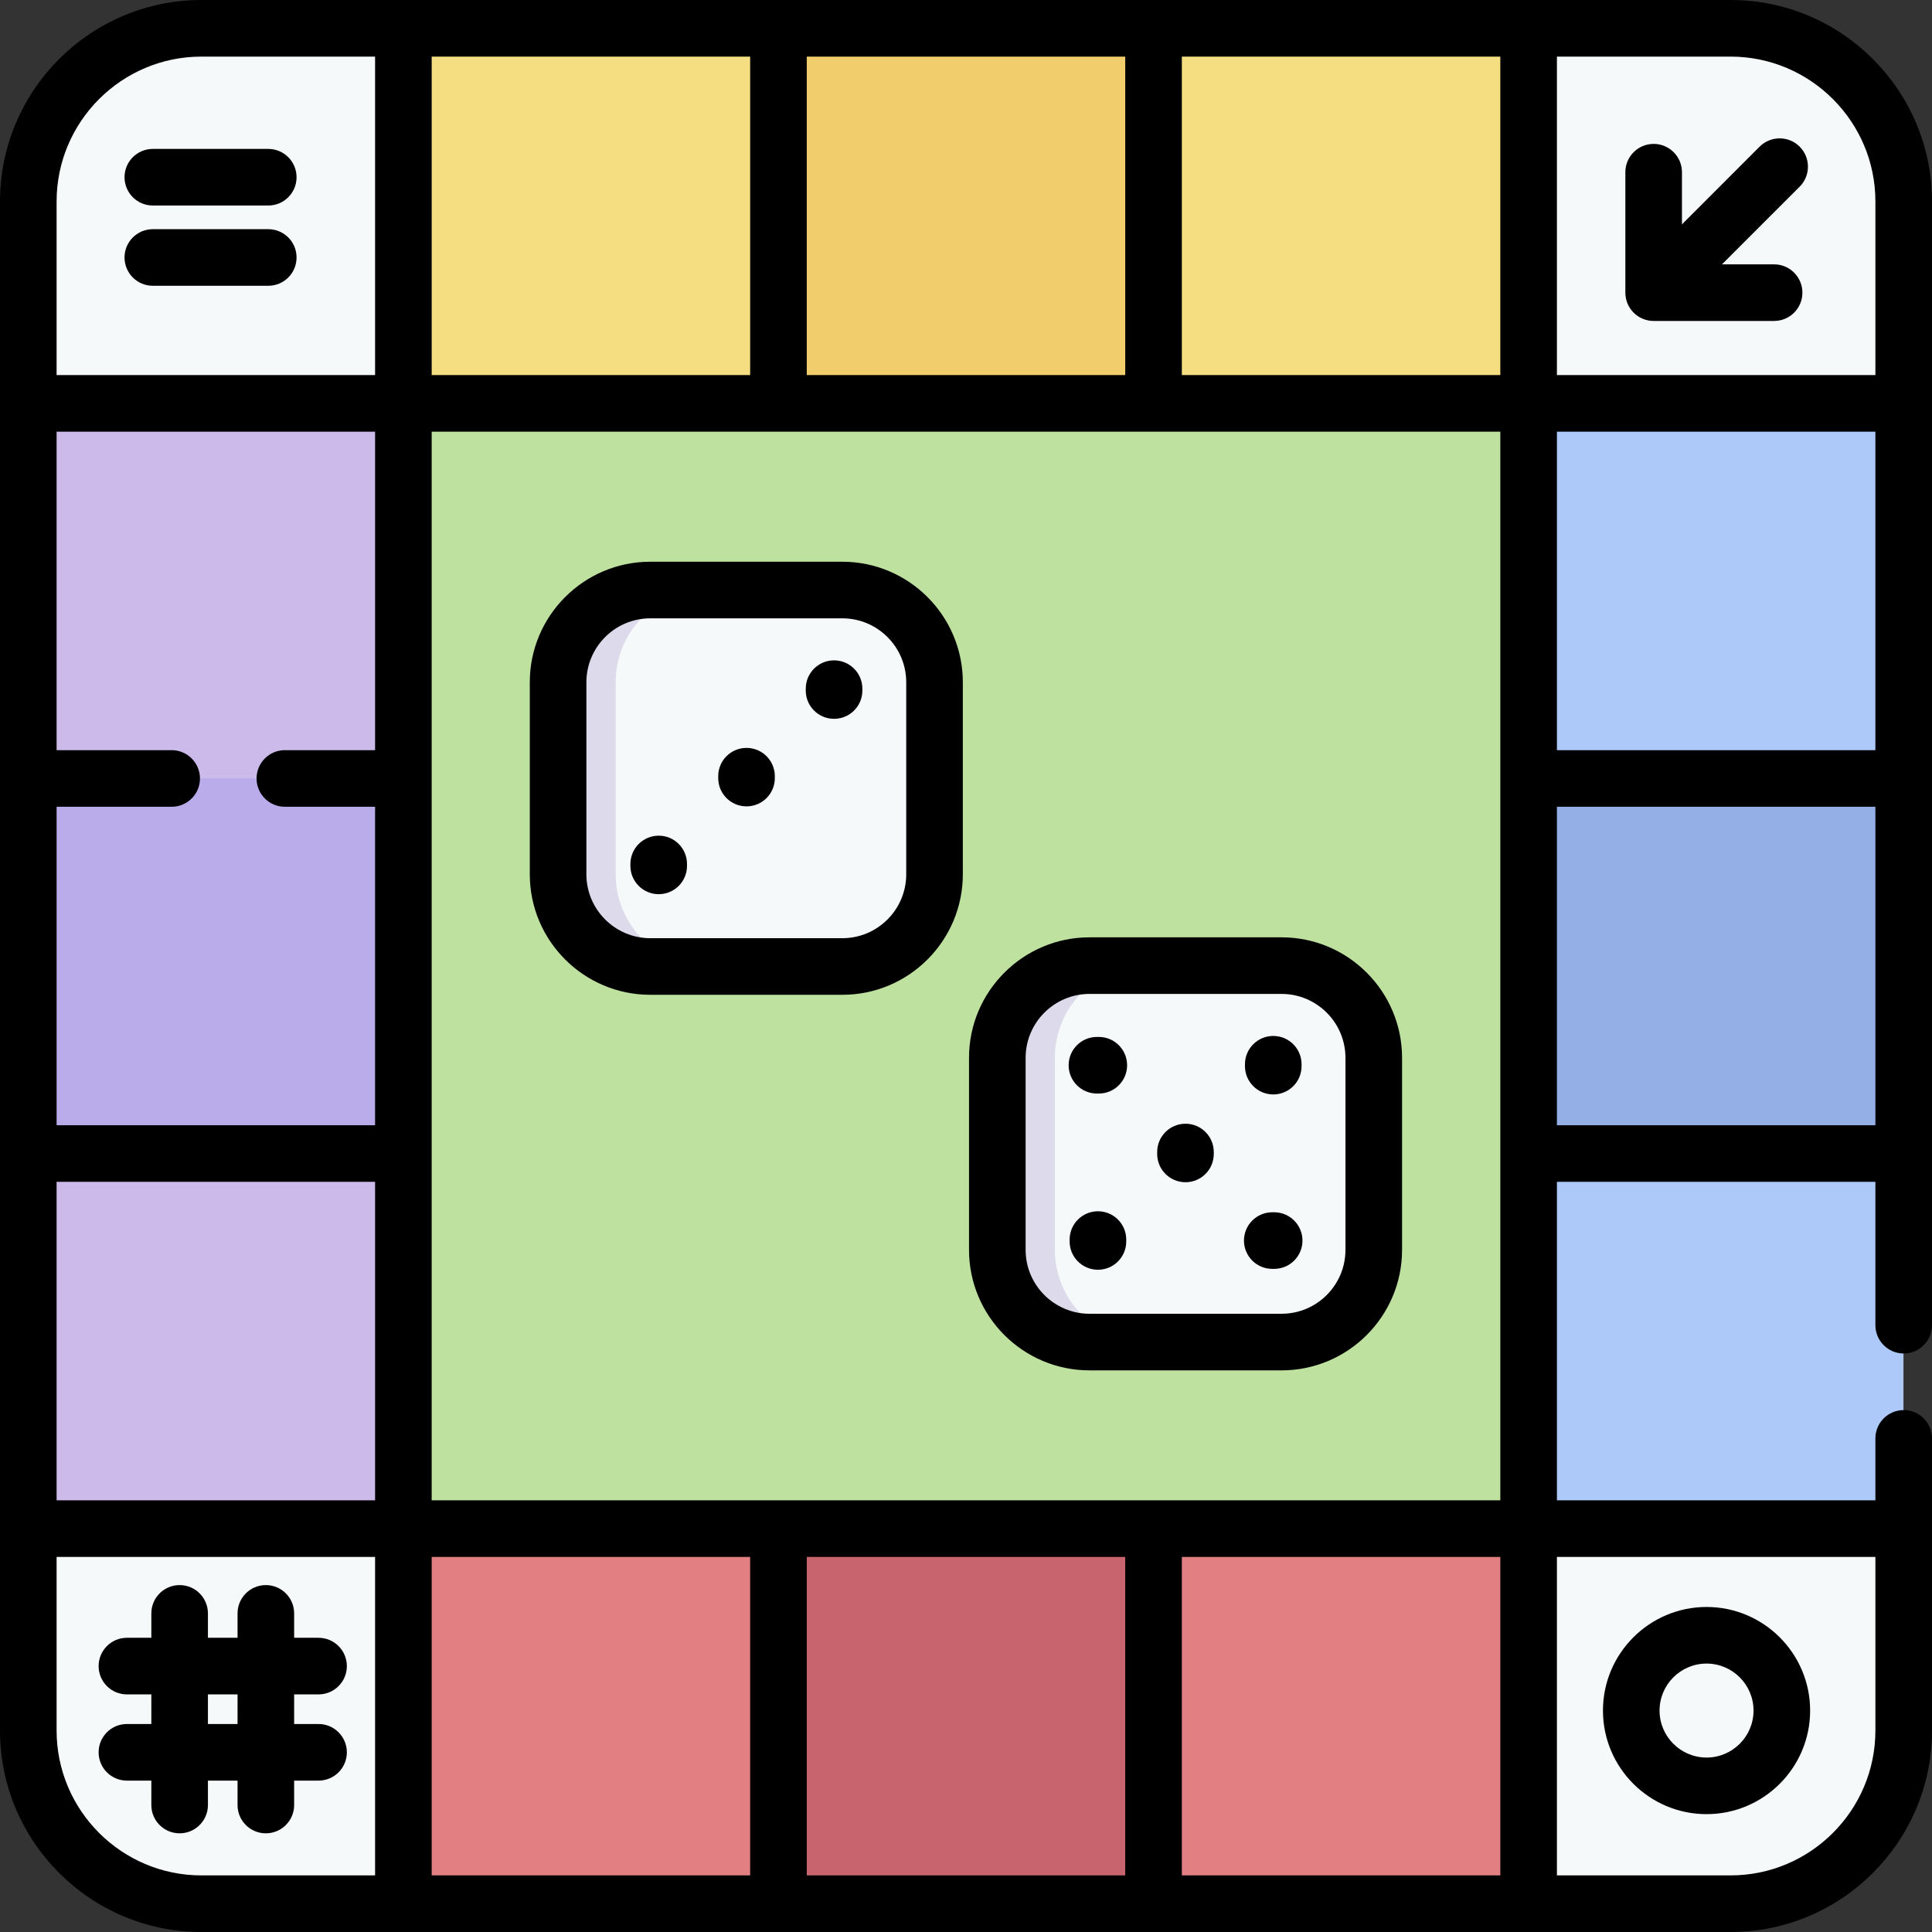
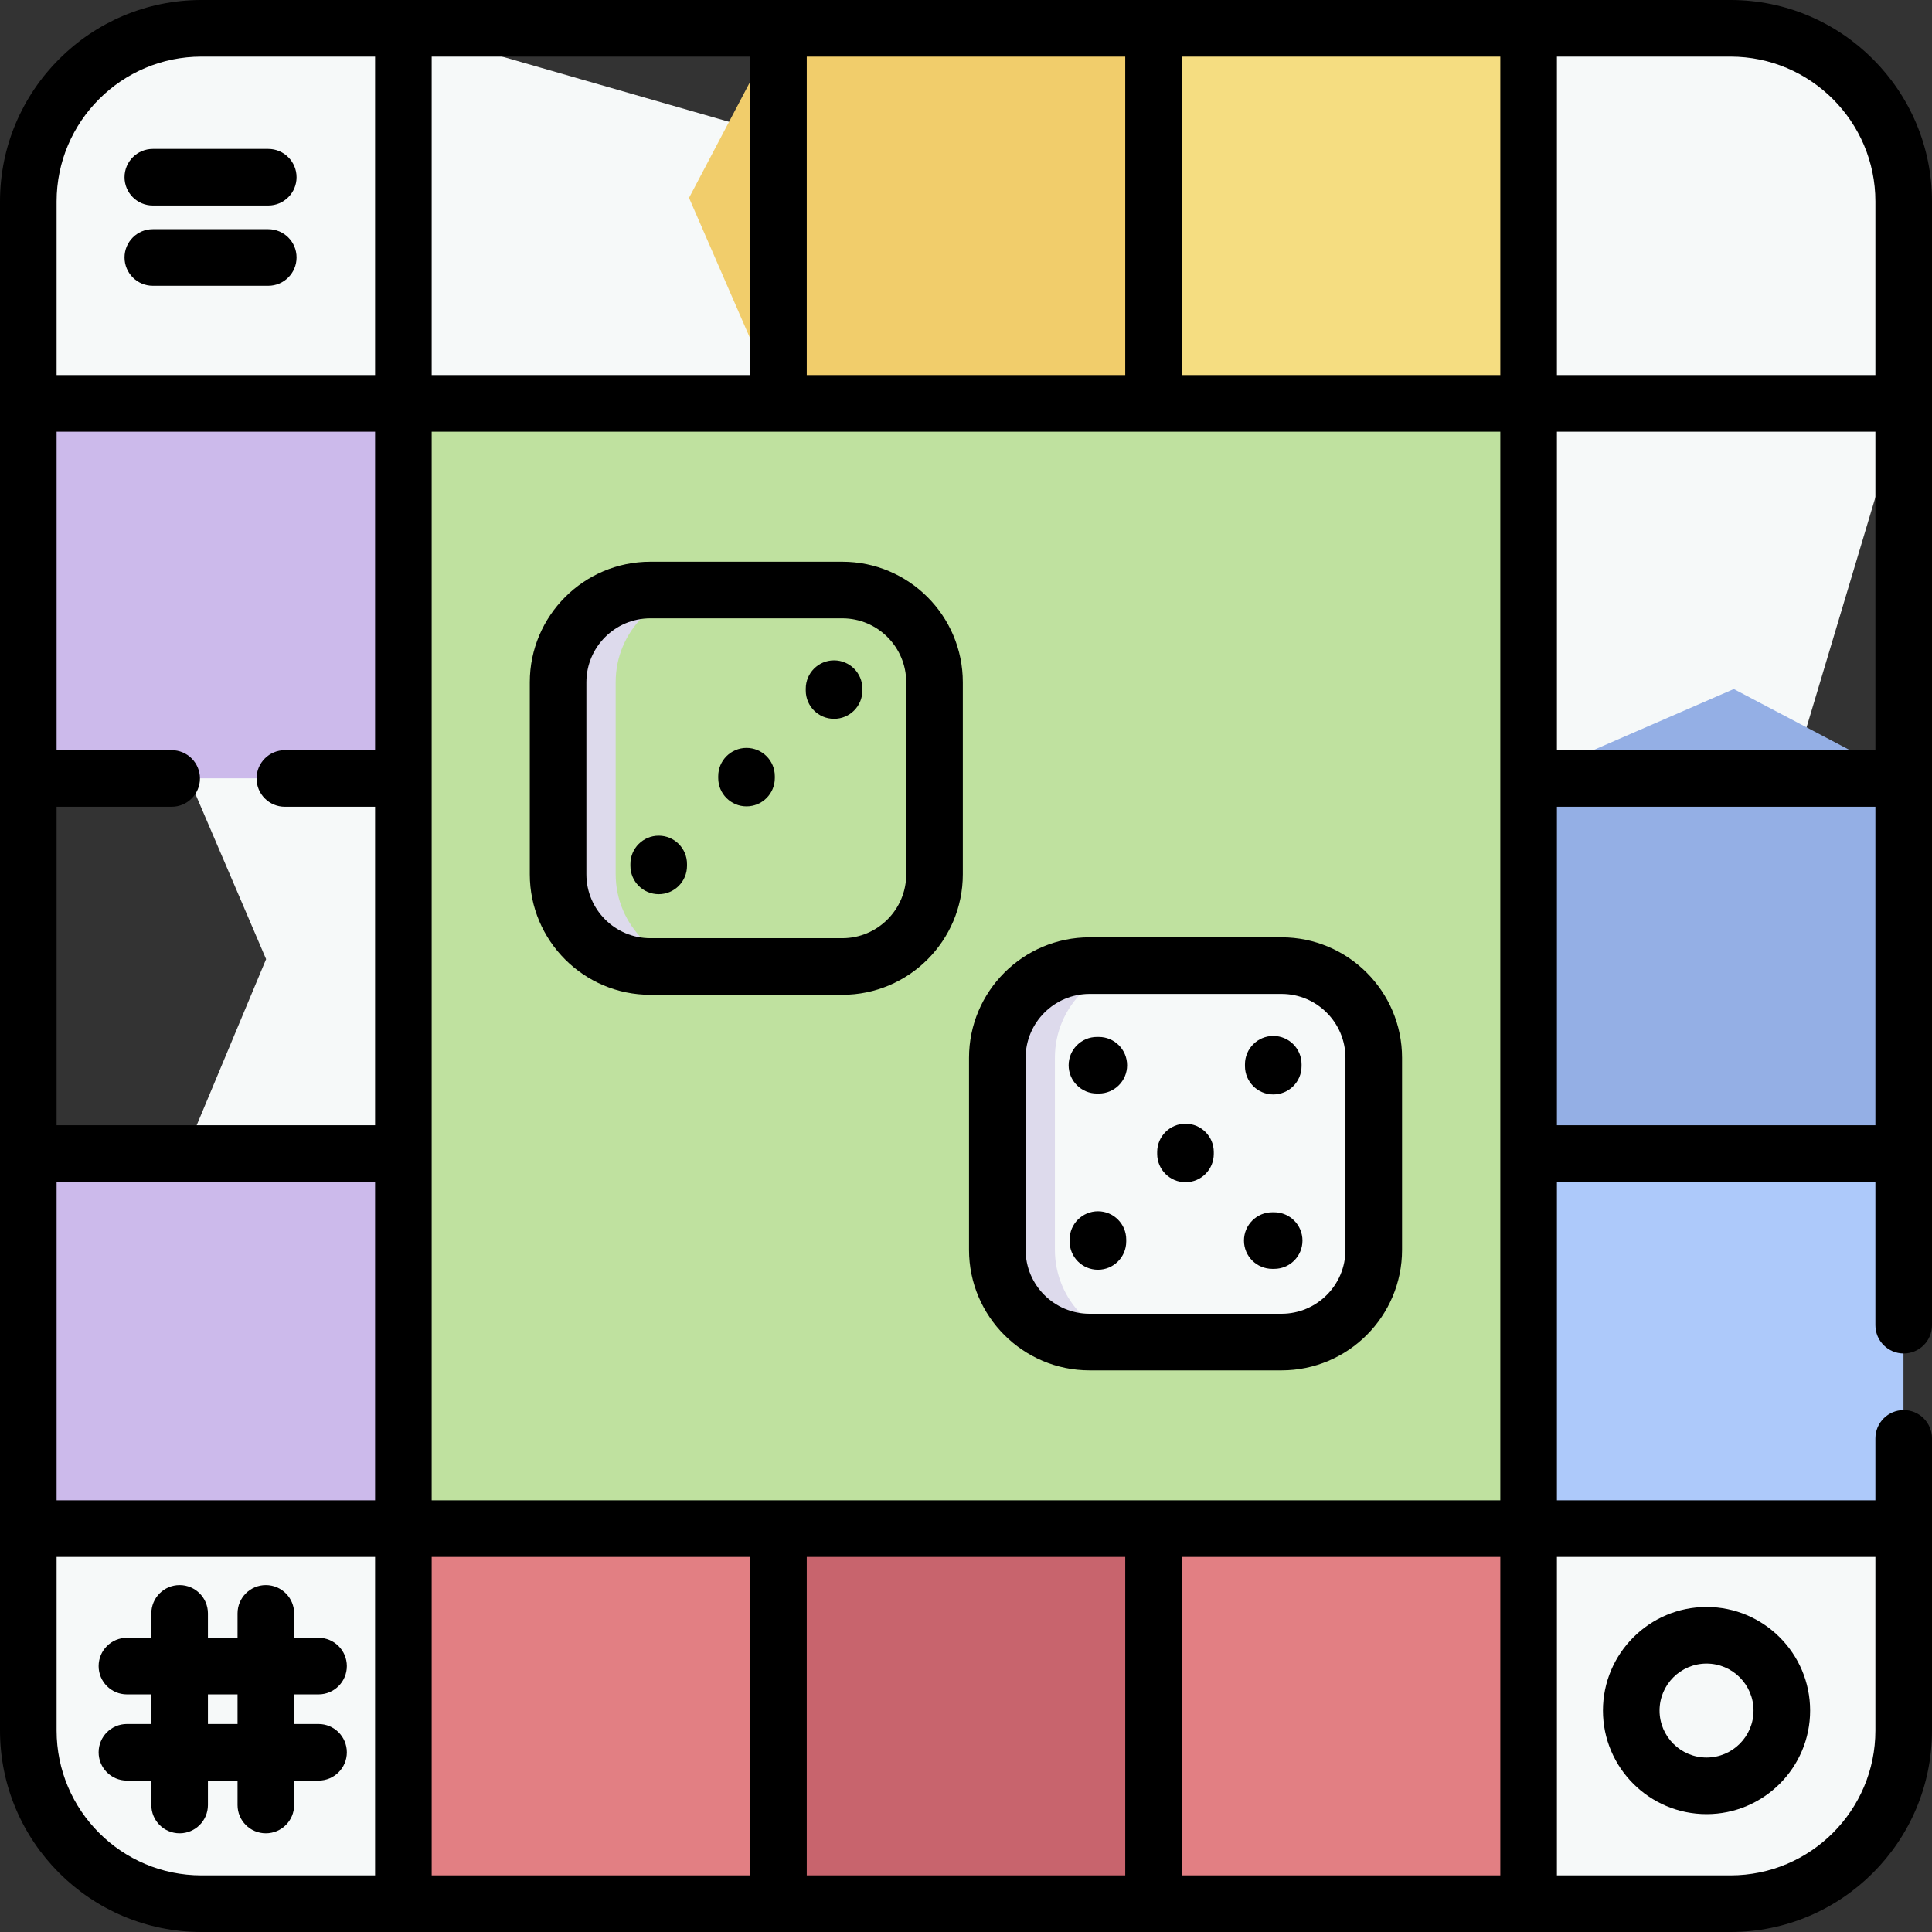
<svg xmlns="http://www.w3.org/2000/svg" width="64" height="64" viewBox="0 0 64 64" fill="none">
  <rect x="0" y="0" width="64" height="64" fill="#333333" stroke="none" />
  <g clip-path="url(#clip0_19_3834)">
    <path d="M57.322 63.058H50.633L32.331 57.076L13.358 63.058H6.67C3.502 63.058 0.933 60.49 0.933 57.322V50.633L8.815 31.773L0.933 13.358V6.67C0.933 3.501 3.501 0.933 6.67 0.933H13.358L32.83 6.53L50.633 0.933H57.322C60.49 0.933 63.058 3.501 63.058 6.67V13.358L57.438 32.136L63.058 50.633V57.322C63.058 60.49 60.49 63.058 57.322 63.058Z" fill="#F6F9F9" />
    <path d="M50.63 25.784L57.434 22.825L63.055 25.784V38.209L57.102 41.614L50.63 38.209L47.292 31.592L50.63 25.784Z" fill="#94AFE5" />
-     <path d="M50.63 13.358H63.055V25.783H50.63L47.292 19.167L50.63 13.358Z" fill="#ADC9FA" />
    <path d="M50.63 38.208H63.055V50.633H50.63L47.292 44.017L50.63 38.208Z" fill="#ADC9FA" />
-     <path d="M13.358 38.205L6.554 41.163L0.933 38.205V25.78L6.887 22.375L13.358 25.78L16.697 32.397L13.358 38.205Z" fill="#BAABEB" />
    <path d="M13.358 50.633H0.933V38.208H13.358L16.697 44.825L13.358 50.633Z" fill="#CCBAEB" />
    <path d="M13.358 25.783H0.933V13.358H13.358L16.697 19.975L13.358 25.783Z" fill="#CCBAEB" />
    <path d="M38.205 50.63L41.163 57.434L38.205 63.055H25.78L22.375 57.102L25.78 50.63L32.397 47.292L38.205 50.63Z" fill="#C8646D" />
    <path d="M50.633 50.63V63.055H38.208V50.63L44.825 47.292L50.633 50.63Z" fill="#E27F83" />
    <path d="M25.783 50.63V63.055H13.358V50.63L19.975 47.292L25.783 50.63Z" fill="#E27F83" />
    <path d="M25.783 13.358L22.825 6.554L25.783 0.933H38.208L41.613 6.887L38.208 13.358L31.592 16.696L25.783 13.358Z" fill="#F1CD6B" />
-     <path d="M13.358 13.358V0.933H25.783V13.358L19.167 16.696L13.358 13.358Z" fill="#F5DD81" />
    <path d="M38.208 13.358V0.933H50.633V13.358L44.017 16.696L38.208 13.358Z" fill="#F5DD81" />
    <path d="M50.633 13.358V50.633H13.358V13.358H50.633Z" fill="#BFE19F" />
-     <path d="M27.899 32.012H21.538C19.851 32.012 18.483 30.644 18.483 28.957V22.596C18.483 20.909 19.851 19.542 21.538 19.542H27.899C29.586 19.542 30.954 20.909 30.954 22.596V28.957C30.954 30.645 29.586 32.012 27.899 32.012Z" fill="#F6F9F9" />
    <path d="M23.45 32.012H21.537C19.851 32.012 18.483 30.644 18.483 28.957V22.595C18.483 20.909 19.851 19.542 21.537 19.542H23.45C21.762 19.542 20.395 20.909 20.395 22.595V28.957C20.395 30.644 21.762 32.012 23.45 32.012Z" fill="#DDDAEC" />
    <path d="M42.449 44.454H36.088C34.401 44.454 33.033 43.086 33.033 41.399V35.038C33.033 33.351 34.401 31.983 36.088 31.983H42.449C44.136 31.983 45.504 33.351 45.504 35.038V41.399C45.504 43.086 44.136 44.454 42.449 44.454Z" fill="#F6F9F9" />
    <path d="M38 44.453H36.087C34.401 44.453 33.033 43.086 33.033 41.398V35.037C33.033 33.351 34.401 31.983 36.087 31.983H38C36.312 31.983 34.945 33.351 34.945 35.037V41.398C34.945 43.086 36.312 44.453 38 44.453Z" fill="#DDDAEC" />
    <path d="M57.326 0H6.674C2.994 0 0 2.994 0 6.674V57.326C0 61.006 2.994 64 6.674 64H57.326C61.006 64 64 61.006 64 57.326V47.649C64 47.131 63.58 46.711 63.062 46.711C62.545 46.711 62.125 47.131 62.125 47.649V49.7H51.575V39.15H62.125V43.899C62.125 44.416 62.545 44.836 63.062 44.836C63.58 44.836 64 44.416 64 43.899V6.674C64 2.994 61.006 0 57.326 0ZM26.725 12.425V1.875H37.275V12.425H26.725ZM14.3 12.425V1.875H24.85V12.425H14.3ZM37.275 51.575V62.125H26.725V51.575H37.275ZM49.7 51.575V62.125H39.15V51.575H49.7ZM24.85 62.125H14.3V51.575H24.85V62.125ZM1.875 49.7V39.15H12.425V49.7H1.875ZM12.425 24.85H9.436C8.918 24.85 8.499 25.27 8.499 25.788C8.499 26.305 8.918 26.725 9.436 26.725H12.425V37.275H1.875V26.725H5.686C6.204 26.725 6.624 26.305 6.624 25.788C6.624 25.27 6.204 24.85 5.686 24.85H1.875V14.3H12.425V24.85ZM39.15 1.875H49.7V12.425H39.15V1.875ZM51.575 14.3H62.125V24.85H51.575V14.3ZM62.125 6.674V12.425H51.575V1.875H57.326C59.972 1.875 62.125 4.028 62.125 6.674ZM6.674 1.875H12.425V12.425H1.875V6.674C1.875 4.028 4.028 1.875 6.674 1.875ZM1.875 57.326V51.575H12.425V62.125H6.674C4.028 62.125 1.875 59.972 1.875 57.326ZM62.125 57.326C62.125 59.972 59.972 62.125 57.326 62.125H51.575V51.575H62.125V57.326ZM14.3 49.7V14.3H49.7V49.7H14.3ZM51.575 37.275V26.725H62.125V37.275H51.575Z" fill="black" />
    <path d="M27.903 18.608H21.542C19.341 18.608 17.55 20.399 17.55 22.601V28.962C17.55 31.163 19.341 32.954 21.542 32.954H27.903C30.105 32.954 31.895 31.163 31.895 28.962V22.601C31.895 20.399 30.105 18.608 27.903 18.608ZM30.02 28.962C30.02 30.129 29.071 31.079 27.903 31.079H21.542C20.375 31.079 19.425 30.129 19.425 28.962V22.601C19.425 21.433 20.375 20.483 21.542 20.483H27.903C29.071 20.483 30.02 21.433 30.02 22.601V28.962Z" fill="black" />
    <path d="M24.729 24.775C24.211 24.775 23.792 25.195 23.792 25.712V25.775C23.792 26.293 24.211 26.712 24.729 26.712C25.247 26.712 25.667 26.293 25.667 25.775V25.712C25.667 25.195 25.247 24.775 24.729 24.775Z" fill="black" />
    <path d="M27.629 21.875C27.111 21.875 26.692 22.295 26.692 22.812V22.875C26.692 23.393 27.111 23.812 27.629 23.812C28.147 23.812 28.567 23.393 28.567 22.875V22.812C28.567 22.295 28.147 21.875 27.629 21.875Z" fill="black" />
    <path d="M21.821 27.683C21.303 27.683 20.883 28.103 20.883 28.621V28.683C20.883 29.201 21.303 29.621 21.821 29.621C22.339 29.621 22.758 29.201 22.758 28.683V28.621C22.758 28.103 22.339 27.683 21.821 27.683Z" fill="black" />
    <path d="M42.453 31.05H36.092C33.891 31.05 32.1 32.841 32.1 35.042V41.403C32.1 43.605 33.891 45.395 36.092 45.395H42.453C44.654 45.395 46.445 43.605 46.445 41.403V35.042C46.445 32.841 44.654 31.05 42.453 31.05ZM44.57 41.403C44.57 42.571 43.621 43.52 42.453 43.52H36.092C34.925 43.52 33.975 42.571 33.975 41.403V35.042C33.975 33.875 34.925 32.925 36.092 32.925H42.453C43.621 32.925 44.57 33.875 44.57 35.042V41.403Z" fill="black" />
    <path d="M39.271 37.225C38.753 37.225 38.333 37.645 38.333 38.163V38.225C38.333 38.743 38.753 39.163 39.271 39.163C39.789 39.163 40.208 38.743 40.208 38.225V38.163C40.208 37.645 39.789 37.225 39.271 37.225Z" fill="black" />
    <path d="M42.179 36.255C42.697 36.255 43.116 35.835 43.116 35.317V35.255C43.116 34.737 42.697 34.317 42.179 34.317C41.661 34.317 41.241 34.737 41.241 35.255V35.317C41.241 35.835 41.661 36.255 42.179 36.255Z" fill="black" />
    <path d="M36.371 40.125C35.853 40.125 35.433 40.545 35.433 41.062V41.125C35.433 41.643 35.853 42.062 36.371 42.062C36.889 42.062 37.308 41.643 37.308 41.125V41.062C37.308 40.545 36.889 40.125 36.371 40.125Z" fill="black" />
    <path d="M42.208 40.158H42.146C41.628 40.158 41.208 40.578 41.208 41.096C41.208 41.614 41.628 42.033 42.146 42.033H42.208C42.726 42.033 43.146 41.614 43.146 41.096C43.146 40.578 42.726 40.158 42.208 40.158Z" fill="black" />
    <path d="M36.4 34.35H36.337C35.82 34.35 35.4 34.77 35.4 35.288C35.4 35.805 35.82 36.225 36.337 36.225H36.4C36.918 36.225 37.337 35.805 37.337 35.288C37.337 34.77 36.918 34.35 36.4 34.35Z" fill="black" />
-     <path d="M54.779 10.632H58.77C59.287 10.632 59.707 10.213 59.707 9.695C59.707 9.177 59.287 8.757 58.77 8.757H57.042L59.616 6.184C59.982 5.818 59.982 5.224 59.616 4.858C59.25 4.492 58.656 4.492 58.29 4.858L55.717 7.432V5.704C55.717 5.187 55.297 4.767 54.779 4.767C54.261 4.767 53.842 5.187 53.842 5.704V9.695C53.842 10.213 54.261 10.632 54.779 10.632Z" fill="black" />
    <path d="M5.062 6.808H8.887C9.405 6.808 9.824 6.389 9.824 5.871C9.824 5.353 9.405 4.933 8.887 4.933H5.062C4.545 4.933 4.125 5.353 4.125 5.871C4.125 6.389 4.545 6.808 5.062 6.808Z" fill="black" />
    <path d="M5.062 9.467H8.887C9.405 9.467 9.824 9.047 9.824 8.529C9.824 8.011 9.405 7.592 8.887 7.592H5.062C4.545 7.592 4.125 8.011 4.125 8.529C4.125 9.047 4.545 9.467 5.062 9.467Z" fill="black" />
    <path d="M56.532 60.096C58.424 60.096 59.963 58.557 59.963 56.665C59.963 54.773 58.424 53.233 56.532 53.233C54.639 53.233 53.1 54.773 53.1 56.665C53.1 58.557 54.639 60.096 56.532 60.096ZM56.532 55.108C57.39 55.108 58.088 55.807 58.088 56.665C58.088 57.523 57.39 58.221 56.532 58.221C55.673 58.221 54.975 57.523 54.975 56.665C54.975 55.806 55.673 55.108 56.532 55.108Z" fill="black" />
    <path d="M10.552 57.11H9.744V56.129H10.552C11.07 56.129 11.49 55.709 11.49 55.192C11.49 54.674 11.07 54.254 10.552 54.254H9.744V53.446C9.744 52.928 9.324 52.508 8.806 52.508C8.288 52.508 7.869 52.928 7.869 53.446V54.254H6.888V53.446C6.888 52.928 6.468 52.508 5.95 52.508C5.432 52.508 5.013 52.928 5.013 53.446V54.254H4.204C3.686 54.254 3.267 54.674 3.267 55.192C3.267 55.709 3.686 56.129 4.204 56.129H5.013V57.11H4.204C3.686 57.11 3.267 57.53 3.267 58.048C3.267 58.566 3.686 58.985 4.204 58.985H5.013V59.794C5.013 60.312 5.432 60.731 5.95 60.731C6.468 60.731 6.888 60.312 6.888 59.794V58.985H7.869V59.794C7.869 60.312 8.288 60.731 8.806 60.731C9.324 60.731 9.744 60.312 9.744 59.794V58.985H10.552C11.07 58.985 11.49 58.566 11.49 58.048C11.49 57.53 11.07 57.11 10.552 57.11ZM6.888 57.11V56.129H7.869V57.11H6.888Z" fill="black" />
  </g>
  <defs>
    <clipPath id="clip0_19_3834">
      <rect width="64" height="64" fill="white" />
    </clipPath>
  </defs>
</svg>